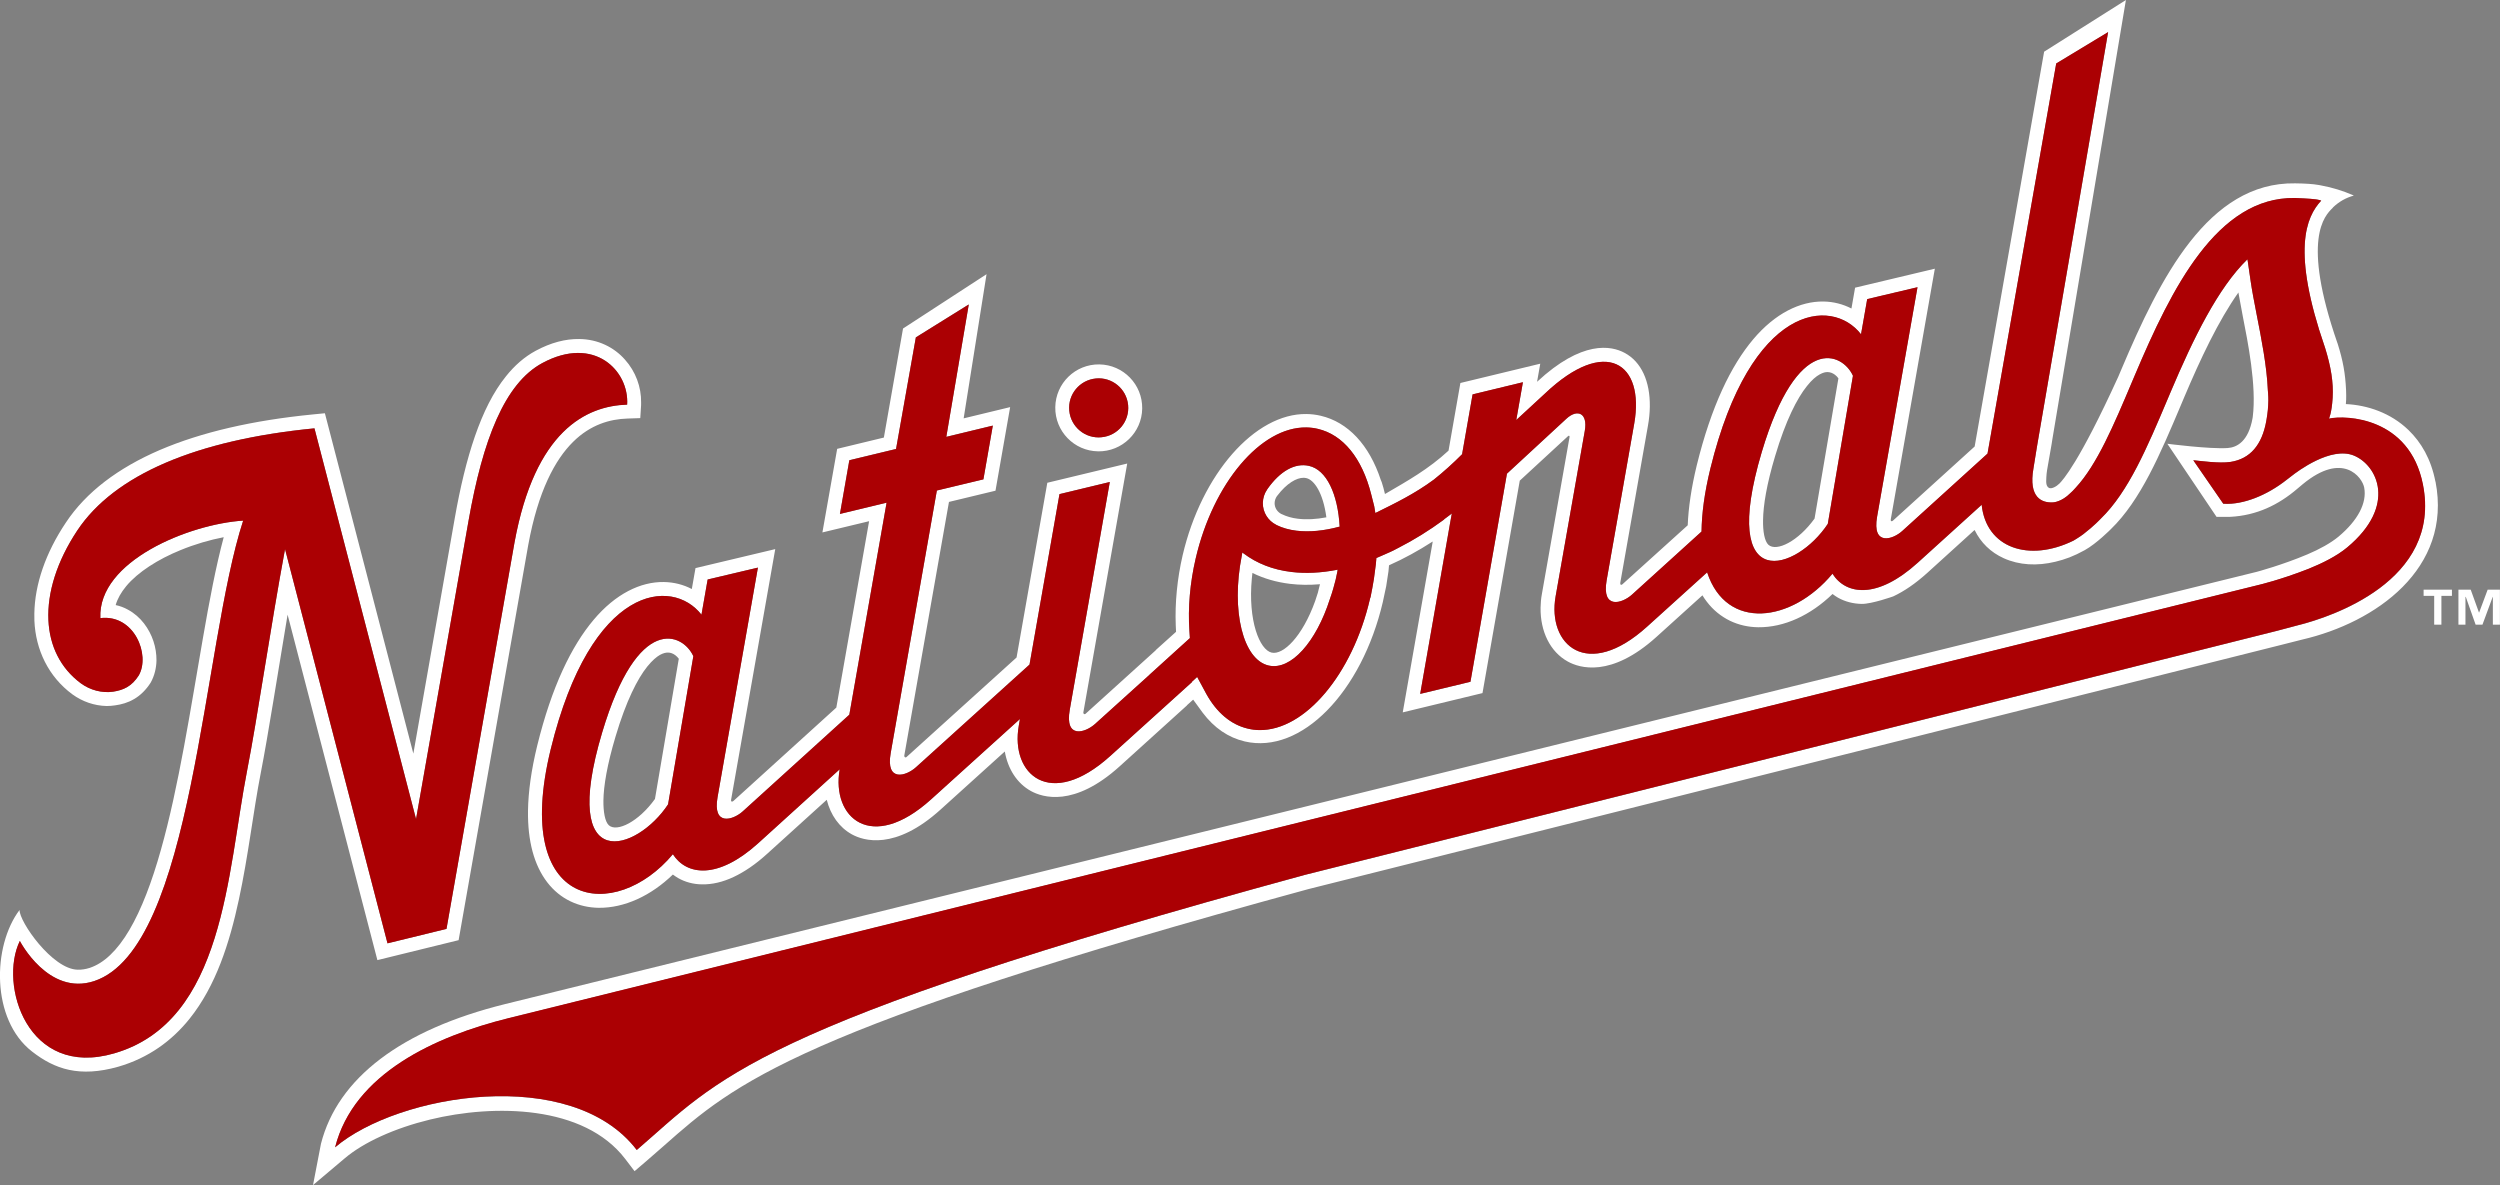
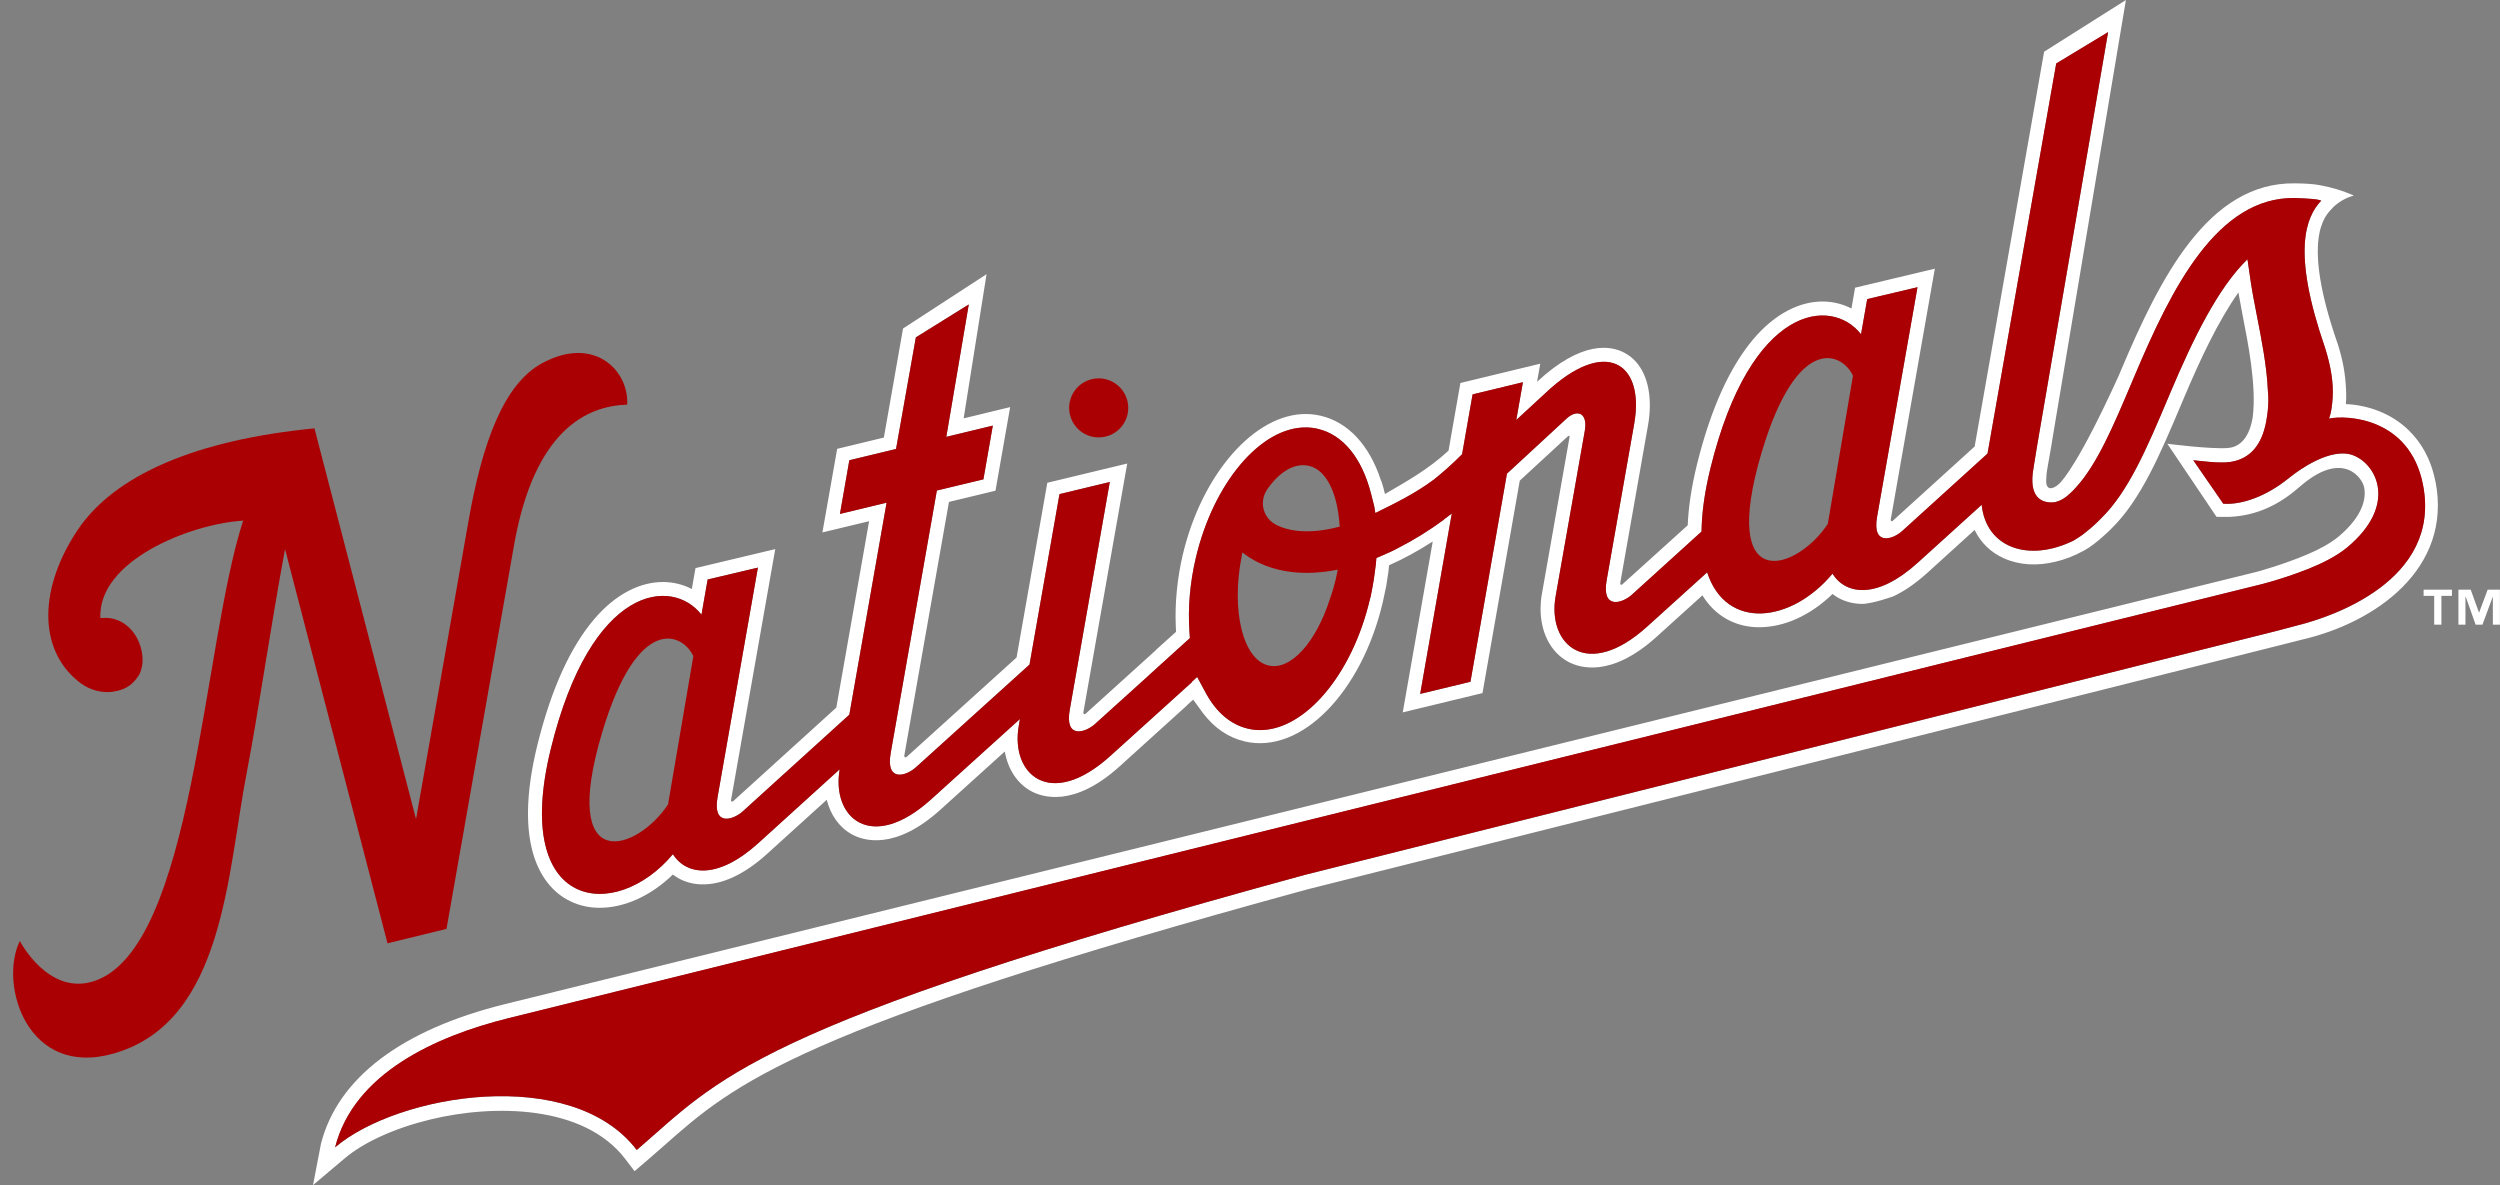
<svg xmlns="http://www.w3.org/2000/svg" viewBox="-427.002 466.976 237.002 112.338">
  <rect x="-427.002" y="466.976" width="237.002" height="112.338" fill="#808080" stroke="none" />
-   <path d="M-383.525 556.105l6.6-37.46v.002c.94-5.14 2.554-8.1 4.243-9.773.837-.834 1.713-1.366 2.58-1.708.872-.34 1.75-.487 2.598-.512l1.2-.04.077-1.206.003-.264c.023-1.483-.52-2.953-1.54-4.084-1.008-1.144-2.536-1.93-4.33-1.944-1.29-.02-2.683.335-4.13 1.118-1.073.58-2.005 1.404-2.807 2.41-1.216 1.504-2.158 3.42-2.944 5.682-.78 2.254-1.404 4.868-1.916 7.783l-3.925 22.31-8.386-32.266-1.124.11c-5.71.562-10.574 1.682-14.528 3.375-3.94 1.7-6.986 3.98-8.91 6.89-1.92 2.873-2.937 5.842-2.982 8.61-.005.228 0 .454.005.677.117 2.77 1.34 5.318 3.598 6.982.953.696 2.084 1.082 3.242 1.11.274 0 .545-.02.826-.064.578-.083 1.2-.244 1.792-.6.595-.34 1.143-.89 1.562-1.548.37-.652.538-1.4.553-2.102.012-1.23-.386-2.485-1.184-3.518-.4-.517-.91-.974-1.527-1.305-.353-.198-.74-.344-1.156-.433.173-.608.51-1.2.997-1.79 1.11-1.343 3.04-2.56 5.133-3.412 1.37-.566 2.812-.983 4.112-1.232-.74 2.758-1.362 6.053-1.974 9.582-1.156 6.622-2.287 14.074-3.985 20.073-.84 2.998-1.835 5.632-2.983 7.578-.575.978-1.182 1.77-1.817 2.373-.628.6-1.268.995-1.94 1.223-.415.132-.787.182-1.14.173-2.41-.033-5.558-4.574-5.515-5.664-2.58 3.41-2.725 10.38 1.18 13.418 2.168 1.69 4.51 2.477 8.17 1.445 2.877-.83 5.107-2.474 6.77-4.553 2.497-3.118 3.785-7.167 4.674-11.306.894-4.142 1.37-8.406 2.068-11.965.715-3.665 1.592-9.353 2.548-15.034l8.513 32.75 7.695-1.89zm-16.456-37.075c-1.375 7.402-2.633 16.082-3.595 20.995-1.894 9.682-2.13 23.77-12.59 26.806-8.266 2.412-10.965-6.555-8.953-10.656 0 0 2.695 5.242 7.045 3.808 9.438-3.138 10.255-31.8 14.126-43.654-5.075.322-13.786 3.815-13.542 9.242 3.22-.383 4.762 3.49 3.642 5.437-.666 1.047-1.458 1.39-2.42 1.536-1.043.16-2.19-.14-3.08-.798-1.928-1.437-2.957-3.544-3.064-5.987-.12-2.596.793-5.565 2.746-8.505 3.5-5.255 11.246-8.58 22.476-9.674l9.628 37.04 4.977-28.275c1.35-7.663 3.415-13.018 6.99-14.95 4.953-2.676 8.246.752 8.047 3.936-3.89.125-8.736 2.468-10.68 13.074l-6.446 36.627-5.593 1.372-9.714-37.372zm77.075-9.265c2.282.033 4.153-1.784 4.186-4.056.034-2.277-1.783-4.153-4.062-4.187-2.274-.033-4.148 1.784-4.178 4.063-.033 2.27 1.784 4.145 4.054 4.178m-.205-6.91c1.54-.148 2.906.982 3.057 2.523.145 1.542-.983 2.907-2.527 3.05-1.536.154-2.907-.974-3.055-2.515-.15-1.54.983-2.907 2.522-3.055m20.192 8.284c-1.322-.293-2.73.496-3.918 2.18l-.04.067c-.248.363-.396.8-.405 1.267-.012.903.504 1.696 1.263 2.073l.038.025c.552.274 1.186.452 1.886.538 1.235.15 2.61.013 4.056-.377l.04-.01c-.172-3.088-1.234-5.392-2.918-5.764m1.662 4.88c-.963.184-1.876.235-2.703.134-.565-.066-1.077-.215-1.518-.43l-.063-.025c-.373-.2-.63-.58-.625-1.032.007-.248.09-.47.22-.657l.03-.035c.897-1.186 1.84-1.714 2.51-1.704.08 0 .16.018.24.03.754.166 1.596 1.397 1.903 3.694l.005.025zm-3.316 5.178c-1.754-.206-3.28-.804-4.558-1.767l-.096-.077-.054.317c-1.03 5.21.12 9.866 2.568 10.404 2.102.47 4.492-2.246 5.788-6.31l.177-.52.152-.506.218-.814.152-.727.036-.218-.088.022c-1.503.287-2.945.363-4.294.198m2.51 1.958l-.26.8c-1.223 3.404-3.033 5.127-4.118 4.89-1.148-.252-2.266-3.03-1.883-7.047l.053-.51.02.01c1.068.525 2.25.868 3.54 1.025.902.11 1.836.12 2.8.04l.046-.007-.198.798v.002zm42.077-13.33c-4.09 13.743 3.336 11.253 6.26 6.814l2.385-14.044c-.99-2.174-5.25-4.132-8.645 7.23m5.004 6.315c-1.553 2.155-3.6 3.16-4.367 2.485-.373-.34-.535-1.288-.512-2.35.018-1.387.34-3.39 1.145-6.07 1.007-3.384 2.086-5.478 3.016-6.633.457-.578.866-.917 1.2-1.1.33-.182.565-.23.763-.225.244.007.47.09.69.253.124.094.238.21.33.34l-2.262 13.3z" fill="#FFF" />
  <path d="M-196.122 512.634c-.416-2.147-1.354-3.73-2.547-4.883-1.7-1.647-3.923-2.374-5.944-2.468.06-.482.02-1.324.02-1.324-.073-1.577-.29-2.794-.796-4.398l-.036-.096c-3.407-9.843-1.206-12.023-.446-12.774l.05-.063c.55-.528 1.222-.912 1.96-1.11l-.07-.037c-.964-.42-1.983-.735-3.028-.925l-.083-.017-.172-.03c-.512-.09-1.234-.14-2.213-.152-8.24-.13-12.815 9.017-16.453 17.604l-.315.743c-3.732 8.18-5.27 9.805-5.565 10.107-.297.3-.763.537-.99.423-.174-.083-.262-.29-.27-.56v-.117s.008-.588.083-1.016l.43-2.466.068-.44 6.975-41.658-7.754 4.9-6.585 37.427-7.742 7.024c-.083.09-.254.11-.206-.144l4.173-23.736-7.56 1.8-.346 1.975c-.793-.41-1.693-.65-2.652-.664-2.208-.033-4.59 1.12-6.672 3.595-2.09 2.487-3.96 6.312-5.342 11.94-.512 2.12-.79 4.013-.855 5.678l-6.185 5.588c-.135.127-.24.03-.208-.14l2.618-14.865c.116-.634.175-1.247.182-1.826.033-2.406-.806-4.257-2.386-5.1-1.277-.69-4.04-1.222-8.303 2.74l.302-1.716-7.572 1.83-1.123 6.412c-1.9 1.76-3.897 2.87-5.945 4.066l-.083.043c-.09-.395-.19-.762-.307-1.12l-.09-.217c-1.09-3.316-3.11-5.473-5.69-6.077-.44-.104-.895-.16-1.35-.165-4.893-.072-9.943 5.685-11.743 13.394-.512 2.21-.737 4.505-.652 6.642l.028.61-1.922 1.73.003.016-6.655 6.02c-.11.1-.244.01-.21-.15l4.155-23.568-7.575 1.823-2.916 16.564-10.426 9.43c-.106.103-.243.01-.215-.148l4.233-24.03 4.41-1.063 1.39-7.925-4.408 1.067 2.17-13.667-7.917 5.15-1.817 10.337-4.426 1.07-1.4 7.924 4.427-1.065-3.108 17.67-9.76 8.856c-.09.083-.262.11-.21-.15l4.18-23.73-7.56 1.8-.35 1.985c-.794-.418-1.697-.65-2.648-.665-2.205-.036-4.59 1.118-6.667 3.592-2.092 2.487-3.963 6.312-5.344 11.935-.565 2.32-.84 4.347-.87 6.127-.042 2.93.59 5.2 1.816 6.803.61.796 1.362 1.41 2.205 1.812.84.405 1.752.6 2.67.616 2.46.026 4.97-1.147 7.042-3.153.16.12.33.23.505.335.666.38 1.447.59 2.267.595.955.017 1.957-.215 2.986-.7 1.03-.485 2.097-1.208 3.196-2.21l5.635-5.107c.36 1.437 1.185 2.618 2.38 3.275 1.08.598 4.078 1.57 8.405-2.345l6.094-5.51c.288 1.655 1.155 3.018 2.476 3.748 1.09.6 4.074 1.58 8.406-2.335l6.386-5.78v-.017l.59-.532.898 1.235c1.09 1.447 2.433 2.364 3.996 2.73 5.354 1.244 11.094-4.683 13.088-13.23l.02-.098.298-1.397.215-1.412.05-.557.04-.025c1.368-.605 2.74-1.36 4.102-2.238l-.02.137-2.82 16.063 7.56-1.828 3.534-20.14c1.54-1.423 3.74-3.46 4.57-4.215.098-.1.172-.028.148.09-.573 3.228-2.62 14.865-2.62 14.865-.084.446-.117.885-.126 1.305-.03 2.256.912 4.19 2.585 5.106 1.083.6 4.072 1.574 8.403-2.34l4.357-3.94c.126.216.264.414.41.6.608.803 1.37 1.41 2.208 1.817.842.403 1.754.6 2.675.61 2.457.026 4.97-1.145 7.04-3.153.162.126.33.238.5.34.667.38 1.448.587 2.266.6.958.012 2.99-.713 2.99-.713 1.036-.486 2.096-1.21 3.203-2.206l4.465-4.052.05-.028c.578 1.19 1.52 2.11 2.76 2.67 1.454.656 3.15.755 4.9.33.92-.223 1.718-.512 2.77-1.093 1.133-.628 2.477-1.99 2.477-1.99 2.824-2.728 4.68-7.11 6.64-11.752l.313-.743c1.53-3.617 3.242-7.266 5.146-9.947l.014.1.406 2.19c.45 2.295 1.318 6.55.936 9.516l-.02.128c-.393 2.172-1.46 2.755-2.368 2.814-1.708.112-5.707-.406-5.707-.406l4.666 6.933 1.305-.006c2.495-.127 4.57-1.133 6.356-2.667l.5-.42c3.82-3.158 5.656-.66 5.836.32.27 1.453-.598 3.105-2.438 4.646-.727.604-1.817 1.206-2.956 1.684-2.357 1-4.78 1.648-4.78 1.648l-166.067 40.98c-9.832 2.435-15.87 7.013-17.46 13.242l-.754 3.917 2.99-2.522c1.8-1.533 4.752-2.874 8.108-3.69 6.087-1.48 14.59-1.382 18.496 3.73l.888 1.165 1.113-.953c.58-.495 1.127-.983 1.672-1.458 6.73-5.95 12.548-11.088 61.092-24.33l92.25-23.157s1.817-.467 1.972-.5c6.94-1.603 14.235-6.722 12.634-14.968m-12.906 13.58c-.053.017-2.104.56-2.104.56l-92.2 23.147c-52.746 14.386-55.53 19.403-63.315 26.075-6.163-8.076-22.63-5.33-28.598-.254 1.784-6.99 9.48-10.512 16.455-12.24l165.926-41.076s2.03-.472 4.712-1.524c1.298-.524 2.667-1.2 3.674-2.038 4.745-3.964 2.84-7.816.598-8.71-2.16-.863-5.29 1.477-5.9 1.96l-.434.336c-1.93 1.524-4.158 2.375-5.934 2.284l-.09-.005-2.844-4.12.23.023c.463.04 2.23.294 3.277.14 1.904-.287 3.01-1.636 3.414-3.882l.027-.152c.104-.59.165-1.197.172-1.797.002-.232-.008-.43-.026-.7l-.025-.252c-.1-2.32-.612-4.895-1.058-7.167-.228-1.18-.45-2.316-.583-3.236l-.275-1.9-.028-.125c-2.804 2.732-5.136 7.52-7.27 12.56l-.314.743c-1.904 4.508-3.7 8.76-6.322 11.29 0 0-.63.685-1.65 1.464-.357.274-.933.61-.933.61-4.228 2.074-8.274.7-8.703-3.396l-6.07 5.505c-3.827 3.456-6.783 3.055-8.073 1.03-3.873 4.645-10.056 5.43-11.88-.13l-5.69 5.143c-5.69 5.146-9.48 1.724-8.677-2.867l2.766-15.696c.296-1.694-.703-2.102-1.742-1.15l-5.638 5.215-3.46 19.727-4.766 1.15 2.862-16.36.135-.742c-.243.187-.483.372-.726.545v.016c-1.425 1.045-2.87 1.94-4.32 2.68l-.136.07c-.124.06-.24.132-.358.187l-.33.155c-.102.05-.205.09-.306.135-.03.017-.063.026-.09.04-.298.135-.59.268-.886.385l-.005.083-.045.52-.182 1.372-.16.93-.028.12-.132.69-.033.07c0 .04-.013.07-.025.107-1.668 7.146-6.176 12.48-10.495 12.418-.363-.007-.722-.05-1.073-.135-1.597-.37-2.956-1.51-3.947-3.3l-.862-1.602-.5.463.004.033-7.745 7.002c-5.695 5.144-9.48 1.724-8.67-2.867l.11-.643-8.412 7.61c-5.684 5.136-9.473 1.734-8.677-2.84l-7.738 7.02c-3.82 3.45-6.78 3.046-8.076 1.03-5.417 6.484-15.342 5.443-11.577-9.966 3.84-15.668 11.513-16.3 14.29-12.743l.584-3.333 4.766-1.128-3.825 21.753c-.495 2.797 1.475 2.18 2.39 1.35l10.1-9.162 3.533-20.098-4.426 1.067c.292-1.685.595-3.394.892-5.09l4.43-1.07 1.877-10.577 5.02-3.125-2.13 12.554 4.41-1.068-.895 5.095-4.41 1.057-4.375 24.887c-.495 2.803 1.473 2.186 2.39 1.35l10.767-9.734 2.844-16.158 4.77-1.15-3.798 21.595c-.495 2.802 1.47 2.18 2.39 1.354l5.167-4.665v-.008l3.83-3.47-.045-.69c-.152-2.177.054-4.553.595-6.86 1.665-7.147 6.176-12.485 10.492-12.42.363.006.727.05 1.078.133 2.4.557 4.203 2.77 5.07 6.218l.284 1.123.11.644.032-.02c1.85-.913 3.694-1.808 5.503-3.147.914-.727 1.816-1.536 2.684-2.41l.997-5.674 4.774-1.155-.634 3.584 2.708-2.495c5.773-5.483 9.483-2.89 8.477 2.832-.588 3.346-1.92 10.936-2.62 14.863-.488 2.8 1.477 2.187 2.396 1.36l6.603-5.987c.02-1.68.27-3.655.836-5.962 3.84-15.663 11.51-16.3 14.284-12.738l.585-3.333 4.767-1.13-3.83 21.754c-.493 2.8 1.48 2.185 2.394 1.35l8.077-7.33 6.515-36.986 4.92-2.973-6.707 39.063-.06.363-.313 1.923c-.49 2.79.8 3.303 1.87 3.234 0 0 .794-.03 1.636-.88.16-.15.317-.297.507-.522 2.015-2.172 3.613-5.953 5.3-9.95l.315-.743c3.46-8.168 7.773-16.878 15.16-16.762 0 0 1.56.058 1.998.132l.182.033.15.03.164.053c-1.445 1.547-2.817 4.74.342 13.89l.023.065c.552 1.772.803 3.265.717 4.745-.09 1.476-.355 1.973-.355 1.973 1.625-.352 7.638-.125 8.9 6.22 1.857 9.24-8.922 12.625-11.696 13.335" fill="#FFF" />
-   <path d="M-369.917 536.42c-4.096 13.736 3.336 11.25 6.252 6.803l2.395-14.04c-.99-2.173-5.257-4.13-8.645 7.236m4.997 6.308c-1.546 2.157-3.6 3.16-4.36 2.49-.375-.34-.532-1.29-.52-2.35.02-1.388.353-3.4 1.153-6.075 1.007-3.385 2.08-5.475 3.006-6.626.463-.575.876-.92 1.202-1.106.334-.18.57-.222.766-.22.248.003.462.086.69.25.12.092.243.216.33.336l-2.262 13.304-.004-.002z" fill="#FFF" />
  <path d="M-322.578 508.427c1.542-.14 2.67-1.506 2.523-3.05-.15-1.54-1.516-2.666-3.058-2.52-1.54.148-2.67 1.515-2.52 3.054.15 1.545 1.516 2.67 3.055 2.518m-62.094 46.603l6.446-36.623c1.944-10.602 6.79-12.95 10.68-13.073.198-3.184-3.095-6.614-8.05-3.937-3.573 1.932-5.635 7.286-6.988 14.95l-4.977 28.277-9.63-37.042c-11.23 1.095-18.974 4.418-22.475 9.67-1.952 2.942-2.865 5.91-2.746 8.51.108 2.438 1.135 4.547 3.062 5.982.892.66 2.038.958 3.082.8.96-.15 1.754-.493 2.42-1.54 1.12-1.944-.42-5.818-3.64-5.433-.25-5.432 8.463-8.92 13.538-9.242-3.873 11.854-4.687 40.517-14.125 43.653-4.353 1.434-7.047-3.806-7.047-3.806-2.01 4.096.687 13.066 8.956 10.655 10.46-3.04 10.696-17.123 12.59-26.804.962-4.916 2.22-13.595 3.595-20.995l9.715 37.37 5.598-1.37h-.005z" fill="#AB0003" />
  <path d="M-206.217 506.664s.26-.495.35-1.973c.088-1.48-.165-2.972-.717-4.745l-.023-.066c-3.16-9.15-1.787-12.34-.343-13.886l-.165-.055-.15-.034-.18-.028c-.44-.076-1.996-.132-1.996-.132-7.39-.116-11.702 8.59-15.16 16.762l-.315.743c-1.69 3.997-3.286 7.78-5.3 9.95-.193.224-.35.372-.513.52-.836.85-1.632.88-1.632.88-1.07.07-2.362-.442-1.866-3.235l.31-1.924.06-.362 6.705-39.062-4.92 2.976-6.512 36.982-8.076 7.33c-.913.833-2.883 1.452-2.39-1.35l3.83-21.754-4.77 1.128-.585 3.333c-2.77-3.56-10.444-2.922-14.285 12.742-.56 2.304-.816 4.277-.834 5.962l-6.6 5.985c-.92.828-2.886 1.44-2.396-1.362.697-3.925 2.03-11.516 2.616-14.863 1.007-5.72-2.703-8.315-8.477-2.832l-2.707 2.5.63-3.585-4.772 1.156-.993 5.67c-.872.874-1.77 1.683-2.685 2.413-1.81 1.338-3.655 2.233-5.506 3.144l-.033.022-.106-.644-.284-1.123c-.87-3.448-2.67-5.66-5.073-6.22-.352-.082-.713-.125-1.078-.13-4.317-.064-8.83 5.274-10.492 12.418-.54 2.31-.743 4.684-.595 6.865l.045.687-3.83 3.473v.007l-5.167 4.667c-.92.826-2.887 1.448-2.39-1.354l3.794-21.588-4.77 1.15-2.84 16.16-10.766 9.734c-.92.832-2.89 1.453-2.394-1.348l4.376-24.887 4.413-1.058.892-5.096-4.41 1.067 2.13-12.55-5.016 3.12-1.878 10.58-4.426 1.067c-.297 1.698-.6 3.405-.892 5.09l4.423-1.066-3.534 20.098-10.1 9.162c-.916.83-2.886 1.447-2.39-1.35l3.824-21.756-4.766 1.128-.585 3.333c-2.774-3.557-10.45-2.924-14.288 12.743-3.77 15.408 6.16 16.448 11.577 9.968 1.295 2.016 4.254 2.422 8.076-1.03l7.737-7.02c-.793 4.578 2.994 7.98 8.677 2.84l8.412-7.606-.11.64c-.81 4.59 2.972 8.012 8.67 2.866l7.744-7.002-.005-.03.502-.466.864 1.602c.99 1.79 2.35 2.93 3.945 3.3.355.088.715.132 1.078.137 4.315.064 8.83-5.272 10.493-12.418.013-.036.023-.066.026-.106l.033-.07.132-.69.025-.123.162-.93.182-1.372.045-.518.006-.083c.294-.12.586-.252.885-.387.03-.013.062-.025.092-.04.102-.046.203-.086.307-.135l.33-.155c.118-.054.233-.127.357-.187.043-.02.09-.05.137-.07 1.448-.738 2.893-1.633 4.317-2.68v-.025c.244-.176.483-.36.728-.544l-.135.743-2.865 16.355 4.766-1.148 3.46-19.73 5.64-5.21c1.038-.954 2.037-.543 1.74 1.147l-2.768 15.697c-.804 4.592 2.99 8.017 8.678 2.866l5.686-5.143c1.828 5.56 8.01 4.773 11.882.13 1.29 2.027 4.244 2.427 8.07-1.032l6.075-5.503c.424 4.096 4.475 5.47 8.703 3.397 0 0 .573-.337.93-.61 1.02-.782 1.65-1.463 1.65-1.463 2.623-2.532 4.417-6.786 6.323-11.292l.314-.743c2.135-5.04 4.466-9.83 7.27-12.56l.026.123.276 1.9c.13.92.35 2.057.58 3.236.446 2.274.958 4.85 1.057 7.167l.02.254c.017.27.03.47.026.702-.007.6-.066 1.206-.172 1.795l-.024.15c-.403 2.246-1.51 3.6-3.414 3.884-1.047.155-2.814-.1-3.276-.14l-.23-.022 2.843 4.12.087.004c1.775.093 4.005-.76 5.934-2.284l.435-.334c.61-.484 3.74-2.824 5.9-1.962 2.242.895 4.15 4.748-.597 8.71-1.004.837-2.375 1.514-3.67 2.037-2.68 1.054-4.714 1.524-4.714 1.524l-165.92 41.07c-6.977 1.73-14.67 5.253-16.454 12.248 5.965-5.077 22.435-7.82 28.598.254 7.783-6.676 10.57-11.693 63.316-26.077l92.204-23.148 2.1-.558c2.775-.71 13.554-4.096 11.71-13.33-1.272-6.35-7.283-6.577-8.906-6.224m-157.453 36.57c-2.914 4.44-10.347 6.928-6.252-6.808 3.39-11.365 7.653-9.41 8.644-7.237l-2.395 14.042.002.002zm63.44-22.028l-.153.723-.218.814-.153.505-.178.522c-1.297 4.065-3.684 6.778-5.79 6.31-2.446-.54-3.596-5.194-2.565-10.403l.056-.317.1.074c1.272.966 2.8 1.564 4.553 1.772 1.35.165 2.796.09 4.294-.198l.09-.02-.034.22-.004-.003zm.18-4.29c-1.446.39-2.818.524-4.052.378-.7-.086-1.334-.264-1.886-.537l-.036-.025c-.76-.38-1.275-1.167-1.262-2.072.008-.47.155-.902.403-1.265l.043-.066c1.19-1.684 2.593-2.477 3.917-2.183 1.68.37 2.746 2.67 2.92 5.764l-.043.008h-.003zm46.32-.268c-2.922 4.44-10.35 6.93-6.258-6.814 3.394-11.362 7.65-9.407 8.644-7.23l-2.385 14.044z" fill="#AB0003" />
  <path d="M-194.558 523.467h-.997v2.73h-.684v-2.73h-1.003v-.59h2.685v.59zm4.558 2.73h-.677v-2.64h-.013l-.974 2.64h-.647l-.934-2.64h-.03v2.64h-.666v-3.32h1.164l.784 2.17h.013l.81-2.17h1.164v3.32h.006z" fill="#FFF" />
</svg>